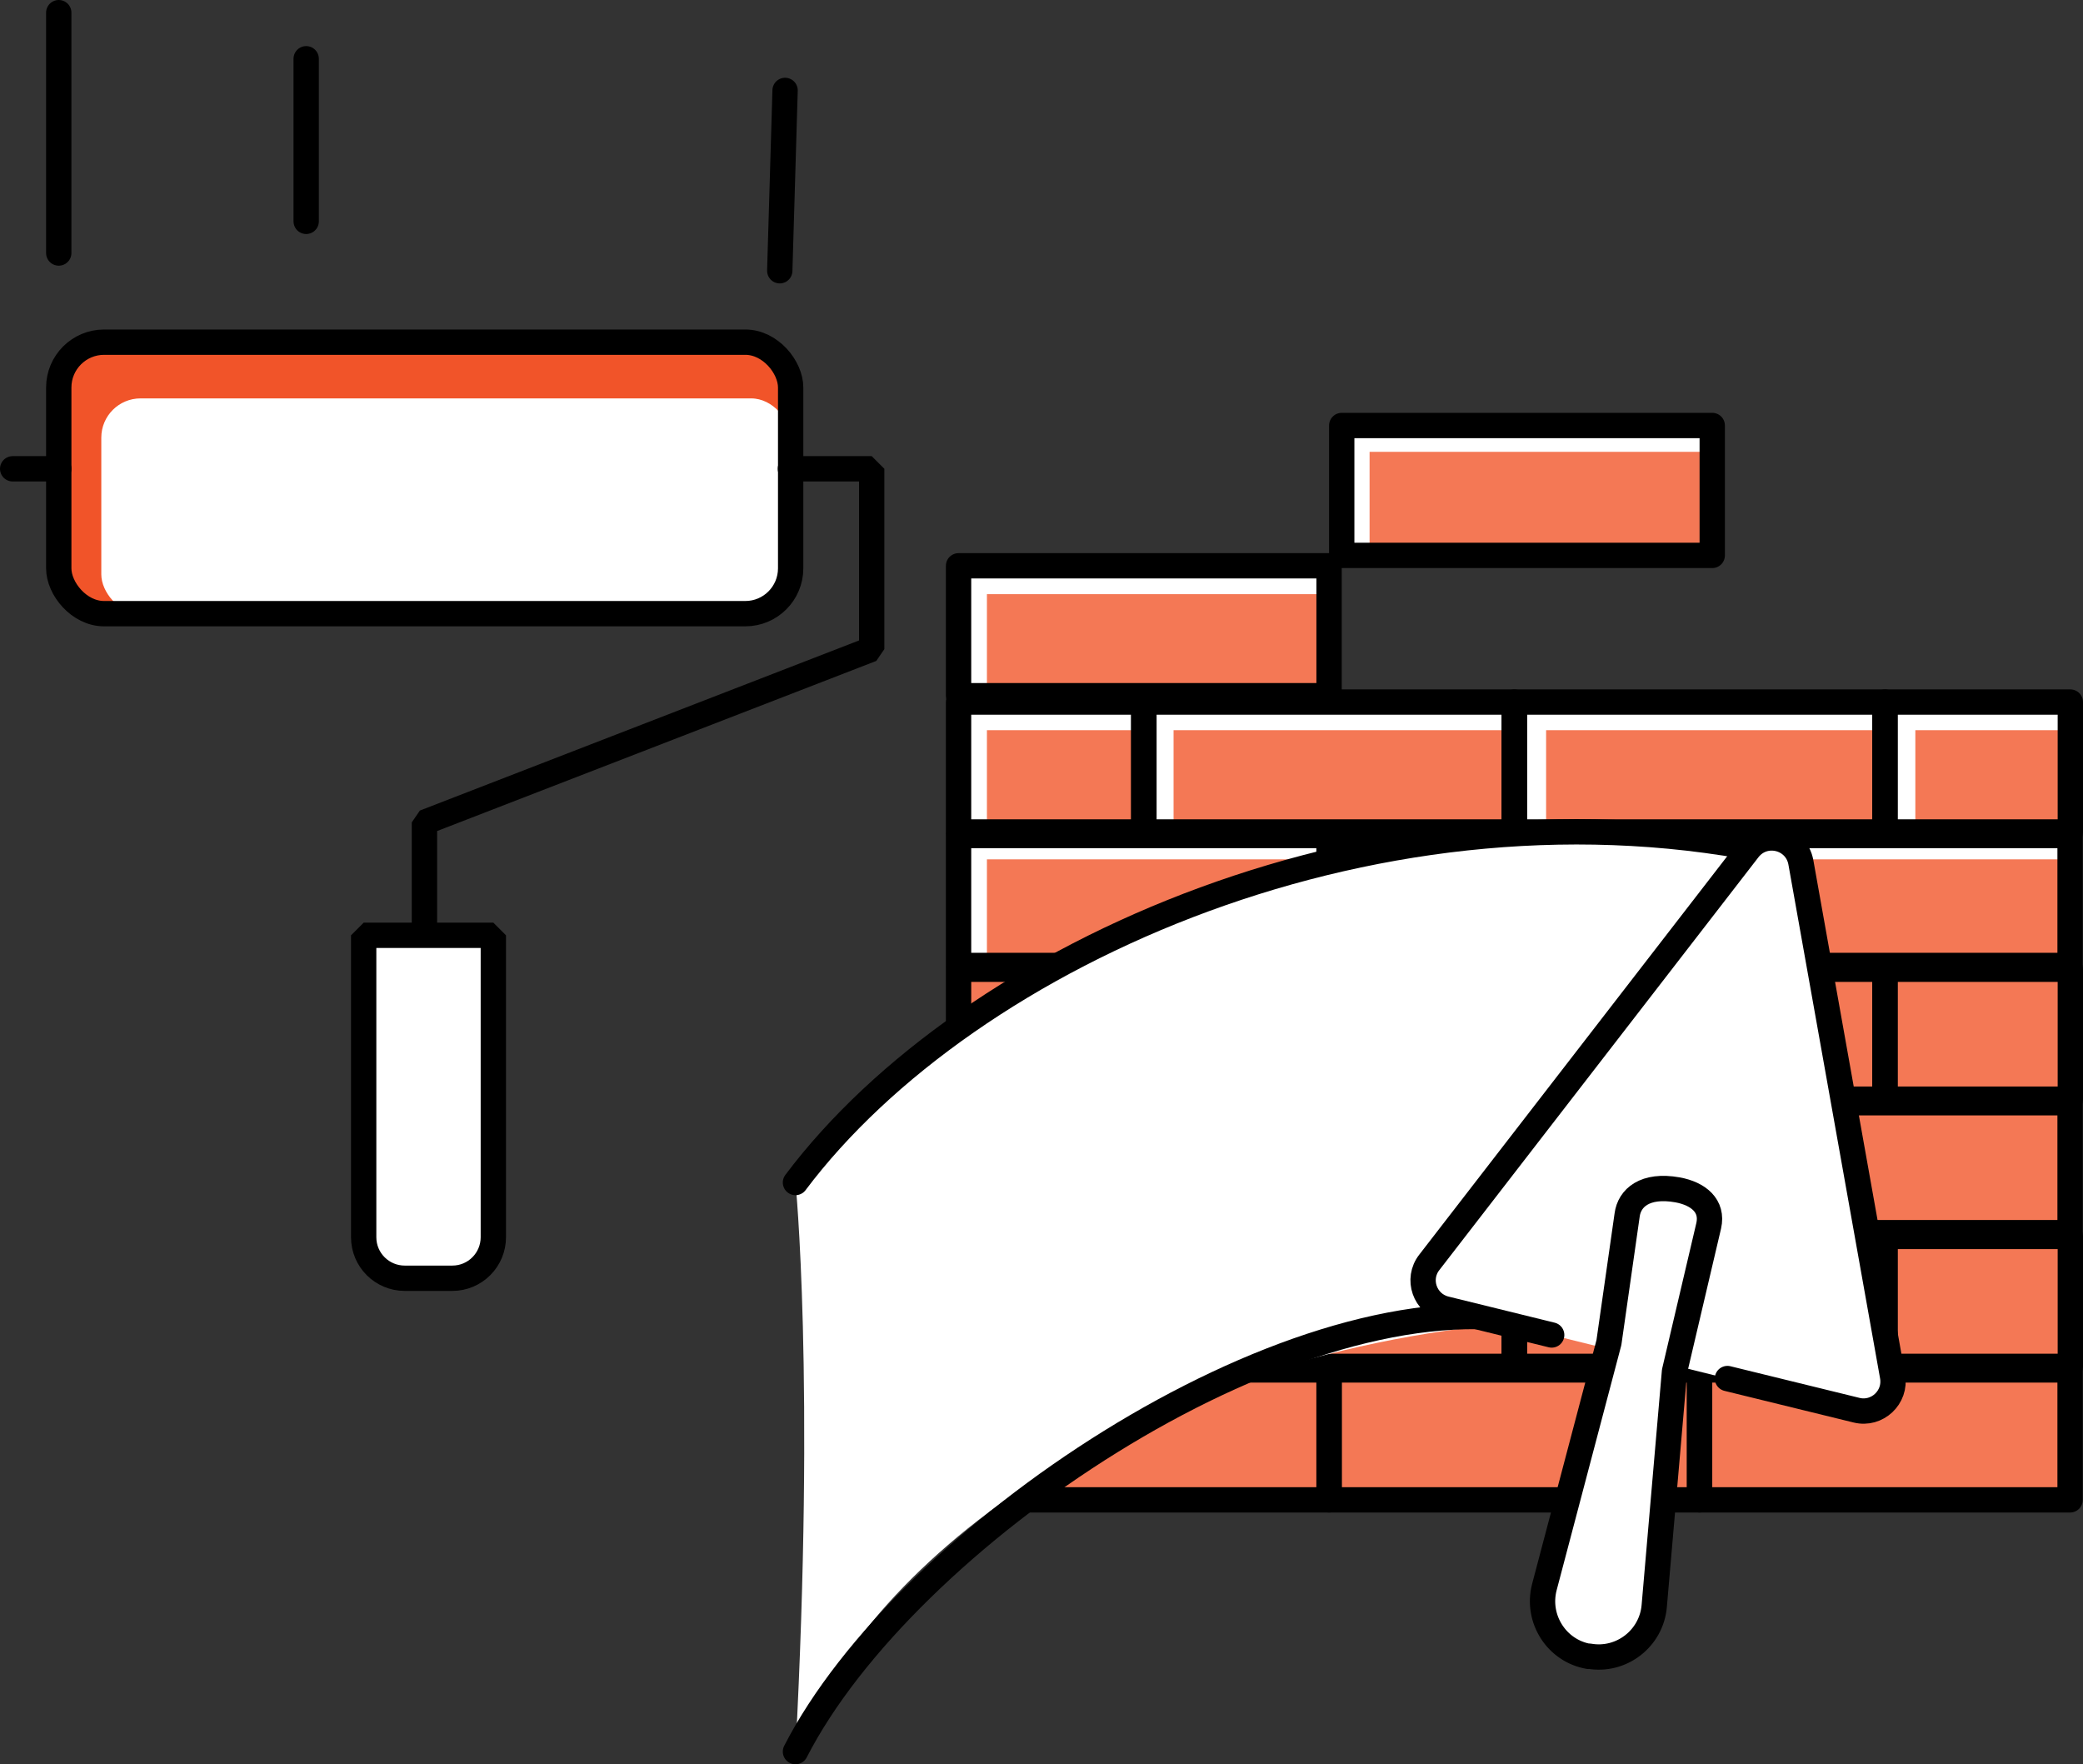
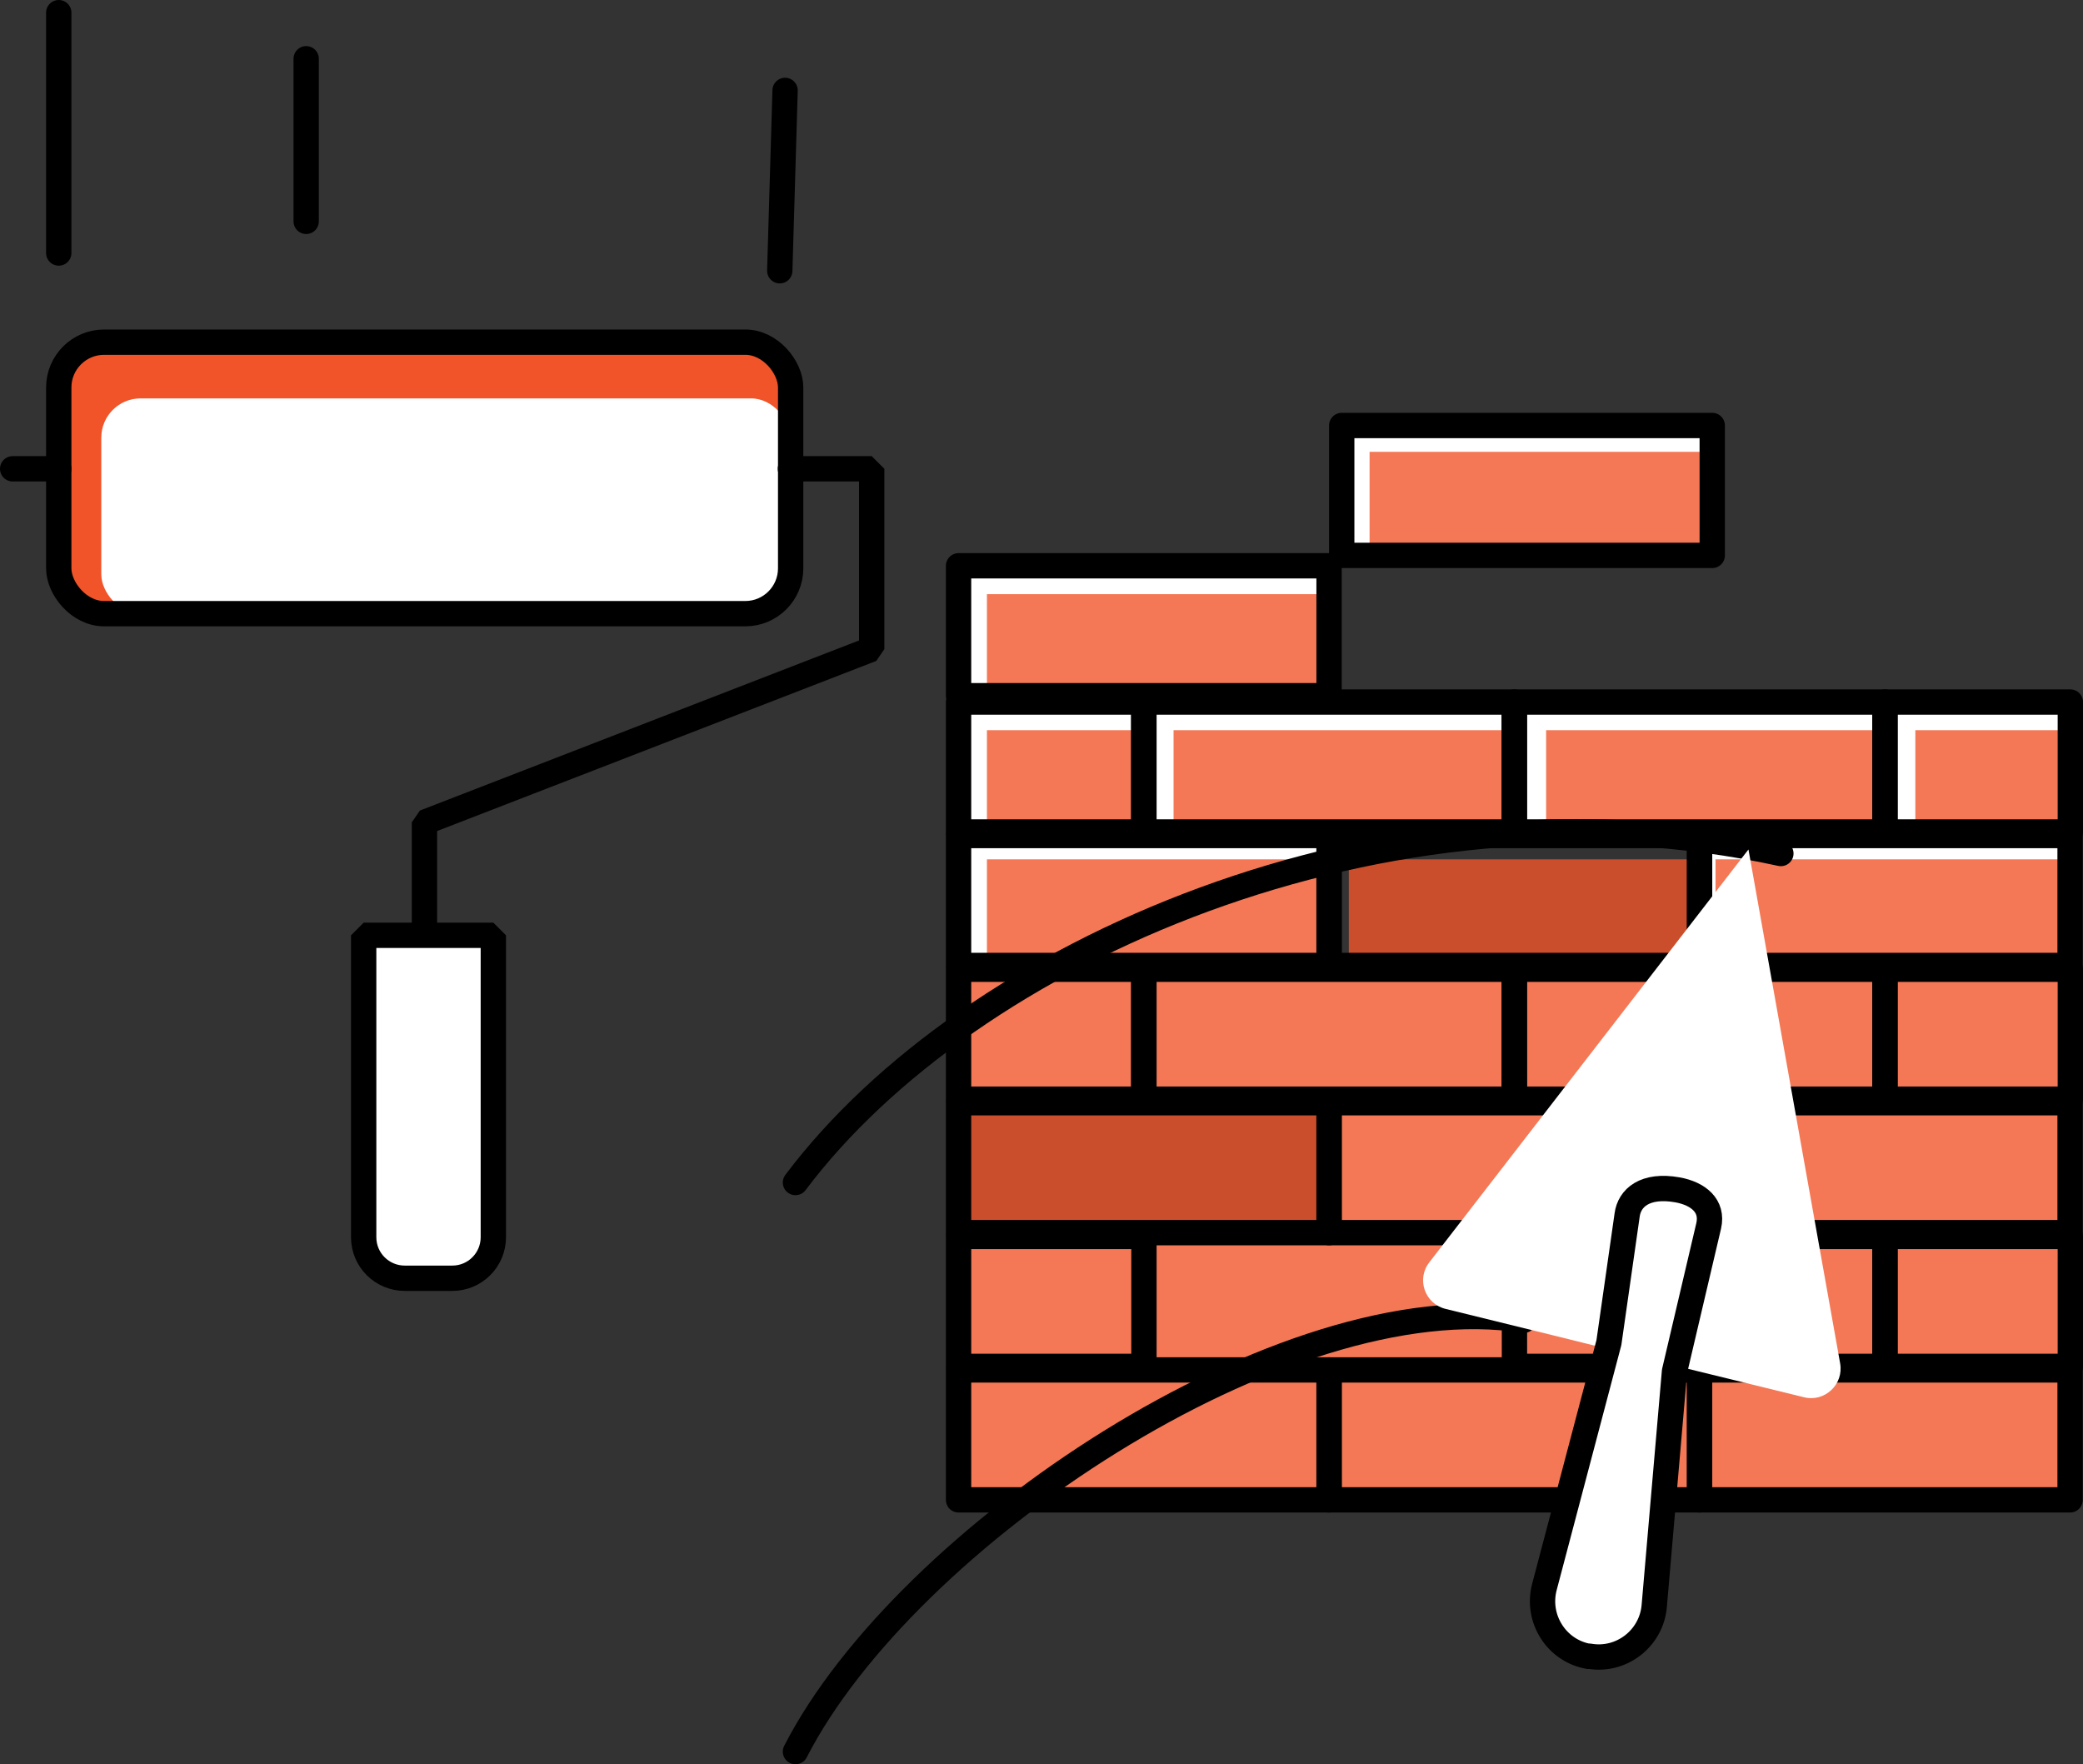
<svg xmlns="http://www.w3.org/2000/svg" id="bâtiment" viewBox="0 0 82.25 69.66">
  <rect x="0" y="0" width="82.25" height="69.66" fill="#333333" stroke="none" />
  <defs>
    <style>
      .cls-1, .cls-2, .cls-3, .cls-4 {
        stroke: #000;
        stroke-linecap: round;
      }

      .cls-1, .cls-2, .cls-5 {
        fill: #fff;
      }

      .cls-1, .cls-3 {
        stroke-linejoin: bevel;
      }

      .cls-2, .cls-4 {
        stroke-linejoin: round;
      }

      .cls-3, .cls-4 {
        fill: none;
      }

      .cls-6 {
        fill: #f15429;
      }

      .cls-7 {
        opacity: .79;
      }
    </style>
  </defs>
  <g>
    <rect class="cls-5" x="37.85" y="22.34" width="14.63" height="5.13" />
    <rect class="cls-5" x="52.98" y="16.8" width="14.63" height="5.13" />
    <g>
      <rect class="cls-5" x="45.16" y="27.72" width="14.63" height="5.13" />
      <rect class="cls-5" x="37.85" y="27.72" width="7.32" height="5.13" />
      <rect class="cls-5" x="74.43" y="27.72" width="7.32" height="5.13" />
      <rect class="cls-5" x="59.8" y="27.72" width="14.63" height="5.13" />
    </g>
    <g>
      <rect class="cls-5" x="37.85" y="32.99" width="14.63" height="5.13" />
-       <rect class="cls-5" x="52.48" y="32.99" width="14.63" height="5.13" />
      <rect class="cls-5" x="67.11" y="32.99" width="14.63" height="5.13" />
    </g>
    <g>
      <rect class="cls-5" x="45.16" y="38.27" width="14.63" height="5.13" />
      <rect class="cls-5" x="37.85" y="38.27" width="7.32" height="5.13" />
      <rect class="cls-5" x="74.43" y="38.27" width="7.32" height="5.13" />
      <rect class="cls-5" x="59.8" y="38.27" width="14.63" height="5.13" />
    </g>
    <g>
-       <rect class="cls-5" x="37.85" y="43.54" width="14.63" height="5.13" />
      <rect class="cls-5" x="52.48" y="43.54" width="14.63" height="5.13" />
      <rect class="cls-5" x="67.11" y="43.54" width="14.63" height="5.13" />
    </g>
    <g>
      <rect class="cls-5" x="45.16" y="48.82" width="14.63" height="5.13" />
      <rect class="cls-5" x="37.85" y="48.82" width="7.32" height="5.13" />
      <rect class="cls-5" x="74.43" y="48.82" width="7.32" height="5.13" />
      <rect class="cls-5" x="59.8" y="48.82" width="14.63" height="5.13" />
    </g>
    <g>
      <rect class="cls-5" x="37.85" y="54.09" width="14.63" height="5.13" />
      <rect class="cls-5" x="52.48" y="54.09" width="14.63" height="5.13" />
      <rect class="cls-5" x="67.11" y="54.09" width="14.63" height="5.13" />
    </g>
  </g>
  <g class="cls-7">
    <rect class="cls-6" x="38.97" y="23.46" width="13.51" height="4.01" />
    <rect class="cls-6" x="54.08" y="17.84" width="13.53" height="4.09" />
    <g>
      <rect class="cls-6" x="46.34" y="28.83" width="13.46" height="4.02" />
      <rect class="cls-6" x="38.97" y="28.83" width="6.19" height="4.02" />
      <rect class="cls-6" x="75.63" y="28.83" width="6.12" height="4.02" />
      <rect class="cls-6" x="61.05" y="28.83" width="13.38" height="4.02" />
    </g>
    <g>
      <rect class="cls-6" x="38.97" y="33.93" width="13.51" height="4.2" />
      <rect class="cls-6" x="53.26" y="33.93" width="13.85" height="4.2" />
      <rect class="cls-6" x="67.74" y="33.93" width="14" height="4.2" />
    </g>
    <g>
      <rect class="cls-6" x="45.16" y="38.27" width="14.63" height="5.13" />
      <rect class="cls-6" x="37.85" y="38.27" width="7.32" height="5.13" />
      <rect class="cls-6" x="74.43" y="38.27" width="7.32" height="5.13" />
      <rect class="cls-6" x="59.8" y="38.27" width="14.63" height="5.13" />
    </g>
    <g>
      <rect class="cls-6" x="37.85" y="43.54" width="14.63" height="5.13" />
      <rect class="cls-6" x="52.48" y="43.54" width="14.63" height="5.13" />
      <rect class="cls-6" x="67.11" y="43.54" width="14.63" height="5.13" />
    </g>
    <g>
      <rect class="cls-6" x="45.16" y="48.82" width="14.63" height="5.13" />
      <rect class="cls-6" x="37.85" y="48.82" width="7.32" height="5.13" />
      <rect class="cls-6" x="74.43" y="48.82" width="7.32" height="5.13" />
      <rect class="cls-6" x="59.8" y="48.82" width="14.63" height="5.13" />
    </g>
    <g>
      <rect class="cls-6" x="37.85" y="54.09" width="14.63" height="5.13" />
      <rect class="cls-6" x="52.48" y="54.09" width="14.63" height="5.13" />
      <rect class="cls-6" x="67.11" y="54.09" width="14.63" height="5.13" />
    </g>
  </g>
  <g>
    <rect class="cls-4" x="37.85" y="22.34" width="14.63" height="5.13" />
    <rect class="cls-4" x="52.98" y="16.8" width="14.63" height="5.13" />
    <g>
      <rect class="cls-4" x="45.16" y="27.72" width="14.63" height="5.13" />
      <rect class="cls-4" x="37.85" y="27.72" width="7.32" height="5.13" />
      <rect class="cls-4" x="74.43" y="27.72" width="7.32" height="5.13" />
      <rect class="cls-4" x="59.8" y="27.72" width="14.63" height="5.13" />
    </g>
    <g>
      <rect class="cls-4" x="37.85" y="32.99" width="14.63" height="5.13" />
      <rect class="cls-4" x="52.48" y="32.99" width="14.63" height="5.13" />
      <rect class="cls-4" x="67.11" y="32.99" width="14.63" height="5.13" />
    </g>
    <g>
      <rect class="cls-4" x="45.16" y="38.27" width="14.63" height="5.13" />
      <rect class="cls-4" x="37.85" y="38.27" width="7.32" height="5.13" />
      <rect class="cls-4" x="74.43" y="38.27" width="7.32" height="5.13" />
      <rect class="cls-4" x="59.8" y="38.27" width="14.63" height="5.13" />
    </g>
    <g>
      <rect class="cls-4" x="37.85" y="43.54" width="14.63" height="5.13" />
      <rect class="cls-4" x="52.48" y="43.54" width="14.63" height="5.13" />
      <rect class="cls-4" x="67.11" y="43.54" width="14.63" height="5.13" />
    </g>
    <g>
-       <rect class="cls-4" x="45.16" y="48.82" width="14.63" height="5.13" />
      <rect class="cls-4" x="37.85" y="48.82" width="7.32" height="5.13" />
      <rect class="cls-4" x="74.43" y="48.82" width="7.32" height="5.13" />
      <rect class="cls-4" x="59.8" y="48.82" width="14.63" height="5.13" />
    </g>
    <g>
      <rect class="cls-4" x="37.85" y="54.09" width="14.63" height="5.13" />
      <rect class="cls-4" x="52.48" y="54.09" width="14.63" height="5.13" />
      <rect class="cls-4" x="67.11" y="54.09" width="14.63" height="5.13" />
    </g>
  </g>
  <g>
-     <path class="cls-5" d="M31.41,46.69c5.44-6.78,22.4-16.75,38.19-13.43-6.98,13.3-9.64,18.95-9.64,18.95-15.63,1.33-26.01,9.78-28.55,16.95.78-14.79,0-22.47,0-22.47Z" />
    <path class="cls-4" d="M31.41,46.69c6.82-9.08,23.29-16.41,38.91-12.99" />
    <path class="cls-4" d="M31.41,69.16c4.32-8.44,19.29-18.53,28.76-17.03" />
  </g>
  <g>
-     <path class="cls-5" d="M61.27,52.71l-4.19-1.03c-.82-.2-1.16-1.18-.64-1.84l12.6-16.3c.62-.8,1.89-.49,2.07.51l3.62,20.29c.15.83-.61,1.54-1.42,1.34l-5.1-1.25" />
-     <path class="cls-4" d="M61.27,52.71l-4.19-1.03c-.82-.2-1.16-1.18-.64-1.84l12.6-16.3c.62-.8,1.89-.49,2.07.51l3.62,20.29c.15.83-.61,1.54-1.42,1.34l-5.1-1.25" />
+     <path class="cls-5" d="M61.27,52.71l-4.19-1.03c-.82-.2-1.16-1.18-.64-1.84l12.6-16.3l3.62,20.29c.15.83-.61,1.54-1.42,1.34l-5.1-1.25" />
    <path class="cls-2" d="M62.73,65.4h0c-1.27-.22-2.07-1.49-1.75-2.73l2.55-9.66.72-5.04c.09-.67.7-1.22,1.99-.99.82.15,1.41.63,1.23,1.42l-1.35,5.75-.8,9.26c-.11,1.29-1.31,2.21-2.58,1.98h-.01Z" />
  </g>
  <g>
    <rect class="cls-6" x="2.32" y="13.51" width="28.9" height="10.72" rx="1.79" ry="1.79" />
    <rect class="cls-5" x="4" y="15.73" width="27.21" height="8.5" rx="1.55" ry="1.55" />
    <rect class="cls-4" x="2.32" y="13.51" width="28.9" height="10.72" rx="1.79" ry="1.79" />
    <line class="cls-4" x1=".5" y1="18.51" x2="2.32" y2="18.51" />
    <polyline class="cls-3" points="31.21 18.51 34.42 18.51 34.42 25.63 16.76 32.47 16.76 36.93" />
    <path class="cls-1" d="M14.37,36.93h5.11v11.92c0,.89-.72,1.62-1.62,1.62h-1.88c-.89,0-1.62-.72-1.62-1.62v-11.92h0Z" />
    <line class="cls-3" x1="2.32" y1=".5" x2="2.32" y2="9.99" />
    <line class="cls-3" x1="12.09" y1="2.32" x2="12.09" y2="8.74" />
    <line class="cls-3" x1="31" y1="3.57" x2="30.79" y2="10.69" />
  </g>
</svg>